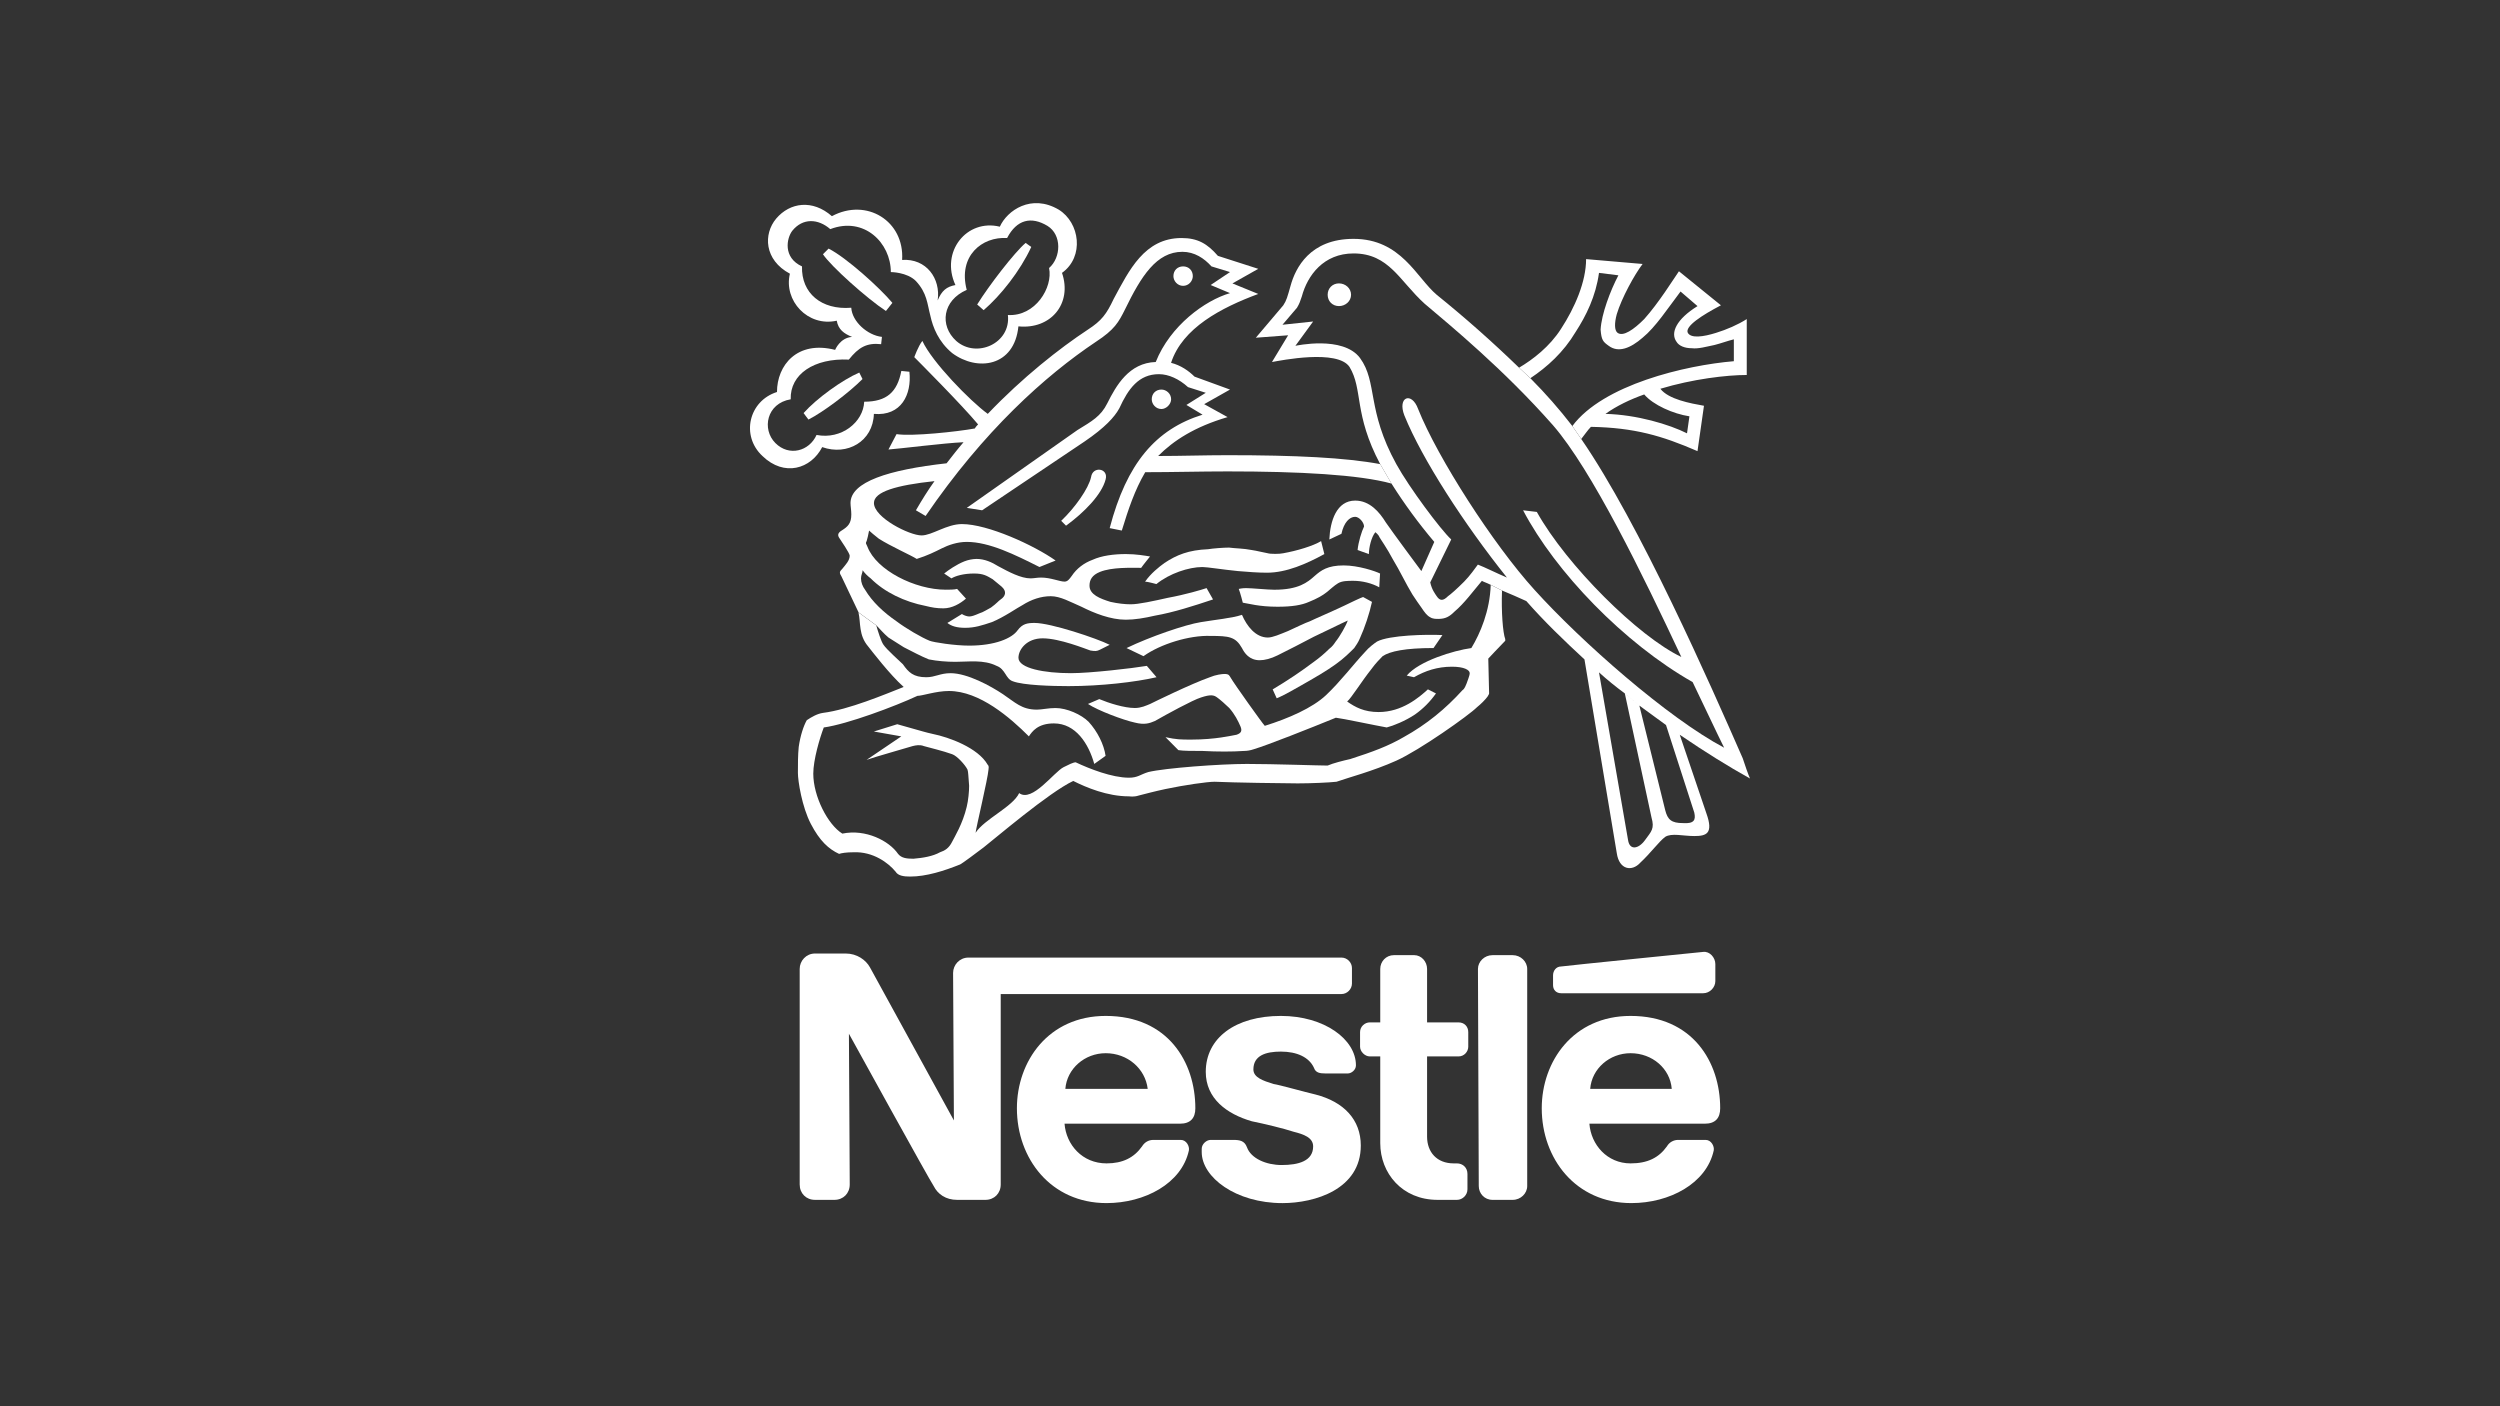
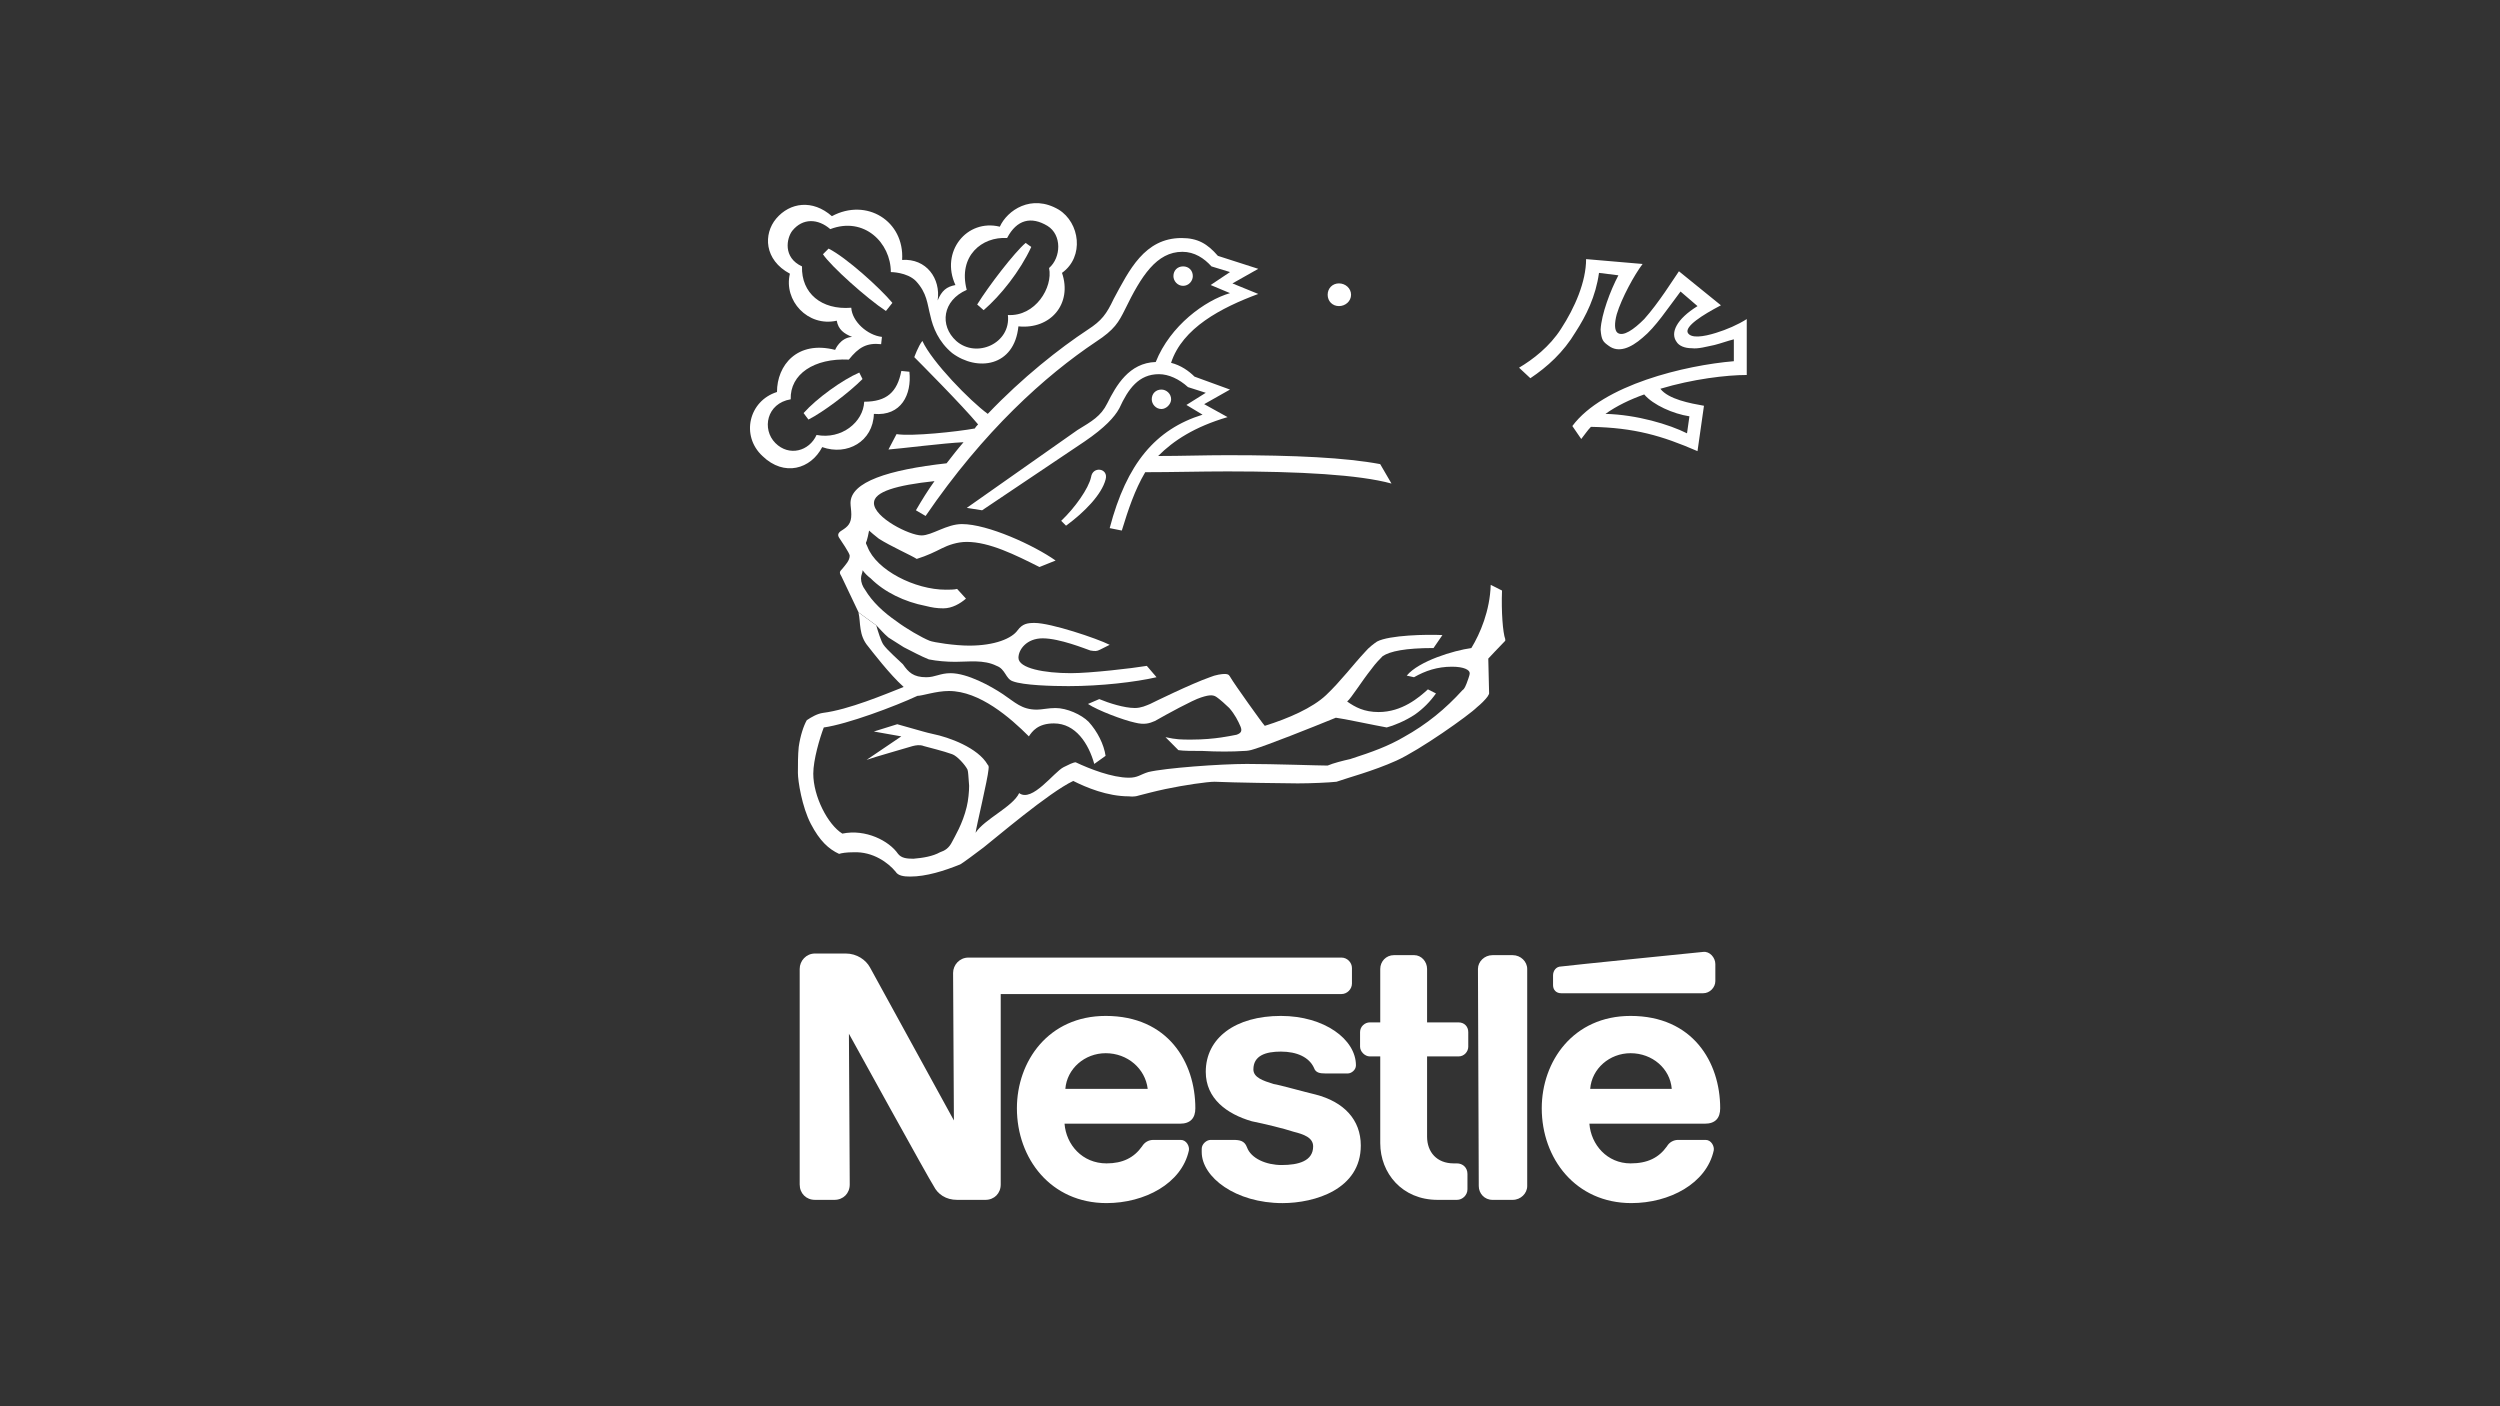
<svg xmlns="http://www.w3.org/2000/svg" width="160" height="90" viewBox="0 0 160 90" fill="none">
  <rect x="0" y="0" width="160" height="90" fill="#333333" stroke="none" />
  <path fill-rule="evenodd" clip-rule="evenodd" d="M85.693 19.59C86.106 19.59 86.468 19.279 86.468 18.864C86.468 18.449 86.106 18.137 85.693 18.137C85.28 18.137 84.97 18.449 84.97 18.864C84.97 19.279 85.28 19.59 85.693 19.59ZM75.719 18.294C76.081 18.294 76.34 17.982 76.34 17.671C76.34 17.308 76.081 17.049 75.719 17.049C75.358 17.049 75.099 17.308 75.099 17.671C75.099 17.982 75.358 18.294 75.719 18.294ZM68.226 33.644L67.916 33.333C68.795 32.503 69.673 31.259 69.829 30.532C69.932 29.806 70.965 29.962 70.759 30.688C70.5 31.673 69.363 32.814 68.226 33.644ZM61.87 18.553C60.32 19.227 60.114 20.834 61.198 21.82C62.49 22.961 64.712 21.976 64.505 20.161C66.262 20.265 67.399 18.398 67.141 17.153C67.916 16.478 67.968 15.027 67.037 14.456C66.004 13.834 65.074 14.041 64.454 15.234C62.852 15.13 61.302 16.375 61.87 18.553L61.147 18.242C60.165 16.116 61.87 13.989 63.989 14.508C64.454 13.471 66.005 12.382 67.761 13.419C69.105 14.249 69.415 16.427 67.968 17.464C68.64 19.435 67.245 21.095 65.178 20.887C64.919 23.48 62.542 23.791 60.94 22.598C60.062 21.872 59.7 20.939 59.545 20.213C59.338 19.435 59.338 18.761 58.615 17.983C58.046 17.413 57.013 17.413 57.013 17.413C57.013 15.546 55.307 13.834 53.137 14.664C52.362 13.99 51.38 13.938 50.708 14.768C50.346 15.235 50.088 16.48 51.328 17.05C51.277 18.761 52.569 19.85 54.481 19.695C54.532 20.576 55.514 21.458 56.444 21.561L56.393 22.028C55.463 21.925 54.946 22.236 54.326 23.014C52.104 22.91 50.553 23.947 50.605 25.555C49.055 25.814 48.745 27.474 49.624 28.355C50.502 29.237 51.794 28.874 52.259 27.837C53.861 28.148 55.256 27.007 55.308 25.71C56.755 25.71 57.426 25.088 57.685 23.74L58.202 23.792C58.357 25.244 57.685 26.644 55.928 26.489C55.877 28.252 54.223 29.186 52.621 28.615C51.897 30.015 50.192 30.534 48.797 29.186C47.401 27.889 47.918 25.659 49.727 25.088C49.727 23.377 51.019 21.77 53.448 22.392C53.448 22.392 53.758 21.614 54.533 21.562C54.016 21.355 53.654 21.095 53.551 20.525C51.691 20.939 50.14 19.229 50.554 17.517C48.9 16.635 48.848 14.976 49.675 13.991C50.554 12.953 52.001 12.746 53.241 13.835C55.463 12.642 57.892 14.146 57.736 16.635C59.286 16.532 60.217 17.828 60.01 19.229C60.268 18.606 60.578 18.347 61.147 18.243L61.87 18.553Z" fill="white" />
  <path fill-rule="evenodd" clip-rule="evenodd" d="M65.639 15.547L66.001 15.806C65.278 17.362 64.038 18.918 62.952 19.851L62.539 19.488C63.314 18.243 64.916 16.169 65.639 15.547ZM54.994 23.844L55.201 24.259C54.322 25.141 52.669 26.385 51.739 26.852L51.429 26.437C52.255 25.504 53.909 24.311 54.994 23.844ZM57.113 19.384L56.7 19.903C55.511 19.125 53.185 17.051 52.669 16.272L53.03 15.91C54.167 16.48 56.337 18.451 57.113 19.384ZM54.942 39.194C55.097 39.869 54.942 40.647 55.563 41.373C55.769 41.632 56.958 43.188 57.836 43.966C56.647 44.433 54.322 45.418 52.669 45.625C52.307 45.677 51.945 45.884 51.635 46.092C51.428 46.455 51.222 47.077 51.118 47.803C51.066 48.322 51.066 48.892 51.066 49.463C51.066 49.981 51.325 51.641 51.894 52.729C52.462 53.819 53.03 54.337 53.702 54.649C53.857 54.596 54.167 54.545 54.632 54.545C55.873 54.493 56.854 55.219 57.32 55.789C57.475 56.048 57.837 56.1 58.25 56.1C59.283 56.1 60.42 55.737 61.454 55.322C61.712 55.167 62.332 54.7 62.952 54.234C63.624 53.715 67.138 50.707 68.688 49.981C69.515 50.396 70.859 50.966 72.254 50.966C72.305 50.966 72.564 51.018 72.874 50.915C73.287 50.81 73.856 50.655 74.58 50.5C75.82 50.24 77.267 50.032 77.732 50.032C78.869 50.085 82.228 50.137 83.055 50.137C83.881 50.137 85.07 50.085 85.535 50.032C86.259 49.774 87.861 49.358 89.359 48.685C90.858 48.011 94.01 45.781 94.527 45.262C94.785 45.054 95.043 44.795 95.199 44.588C95.25 44.484 95.303 44.432 95.303 44.38C95.303 44.328 95.25 42.15 95.25 42.15C95.25 42.15 96.025 41.321 96.336 41.009V40.905C96.181 40.49 96.077 39.142 96.129 37.794L95.406 37.431C95.354 39.091 94.734 40.543 94.166 41.476C93.029 41.632 90.807 42.306 90.031 43.239L90.496 43.343C91.22 42.928 91.995 42.669 92.925 42.669C93.7 42.669 94.062 42.876 94.062 43.084C94.062 43.239 93.907 43.602 93.856 43.758C93.803 43.862 93.752 44.069 93.597 44.173C92.512 45.365 91.323 46.351 89.825 47.181C88.843 47.751 87.862 48.114 86.415 48.58C85.949 48.684 85.329 48.84 84.968 48.996C84.399 48.996 81.505 48.892 79.8 48.892C78.094 48.892 74.581 49.15 73.495 49.41C72.978 49.566 72.823 49.773 72.255 49.773C71.17 49.773 69.723 49.202 68.844 48.787C68.69 48.787 68.38 48.943 68.07 49.099C67.45 49.409 66.054 51.38 65.227 50.758C64.814 51.64 63.006 52.418 62.437 53.299C62.489 52.885 63.212 49.877 63.264 49.255C63.264 49.15 63.316 49.047 63.212 48.943C62.592 47.854 60.732 47.181 59.699 46.973C59.44 46.921 59.285 46.869 59.078 46.817L57.424 46.35L55.926 46.817L57.683 47.128L55.461 48.632C55.874 48.476 58.251 47.803 58.406 47.75C58.613 47.698 58.871 47.647 59.13 47.75C59.492 47.854 60.37 48.062 60.938 48.269C61.248 48.373 61.765 48.943 61.92 49.255C61.972 49.41 61.972 49.669 62.024 50.292C62.024 50.654 61.972 51.225 61.869 51.64C61.61 52.729 61.093 53.558 60.938 53.87C60.732 54.285 60.473 54.44 60.163 54.544C59.699 54.803 59.078 54.907 58.458 54.959C57.993 54.959 57.683 54.907 57.476 54.648C56.908 53.818 55.409 53.04 53.91 53.351C52.98 52.781 52.05 50.966 52.05 49.514C52.05 48.633 52.463 47.232 52.722 46.558C54.221 46.35 57.27 45.209 58.716 44.535C59.026 44.535 59.905 44.224 60.732 44.224C62.695 44.224 64.659 45.936 65.848 47.128C66.055 46.817 66.416 46.298 67.45 46.298C68.845 46.298 69.672 47.595 70.033 48.892L70.757 48.374C70.653 47.648 70.24 46.817 69.672 46.195C69.206 45.728 68.277 45.314 67.553 45.314C67.088 45.314 66.674 45.417 66.364 45.417C65.383 45.417 64.969 44.951 64.194 44.432C63.419 43.913 61.92 43.084 60.835 43.084C60.163 43.084 59.853 43.343 59.285 43.343C58.458 43.343 58.148 43.032 57.786 42.513C57.58 42.306 56.753 41.58 56.546 41.269C56.391 41.061 56.184 40.387 56.081 40.025L54.942 39.194Z" fill="white" />
  <path fill-rule="evenodd" clip-rule="evenodd" d="M56.086 40.023C56.344 40.283 56.551 40.542 56.861 40.801C57.17 41.008 57.533 41.216 57.843 41.423C58.359 41.683 58.928 41.994 59.445 42.201C59.961 42.305 60.581 42.357 61.15 42.357C61.977 42.357 62.959 42.201 63.785 42.616C64.354 42.824 64.354 43.446 64.819 43.601C65.491 43.861 67.351 43.912 68.385 43.912C70.452 43.912 72.674 43.653 74.018 43.342L73.397 42.616C72.467 42.771 69.78 43.083 68.54 43.083C66.835 43.083 65.181 42.772 65.181 42.097C65.181 41.579 65.698 40.853 66.731 40.853C67.816 40.853 69.47 41.527 69.78 41.631C70.09 41.683 70.193 41.683 70.4 41.579L71.02 41.268C70.194 40.853 67.248 39.868 66.215 39.868C65.749 39.868 65.44 39.92 65.129 40.335C64.768 40.853 63.682 41.32 62.029 41.32C61.098 41.32 59.755 41.112 59.496 41.009C58.98 40.801 57.998 40.231 57.378 39.764C56.551 39.194 55.827 38.52 55.363 37.742C55.207 37.535 55.104 37.275 55.104 37.016C55.104 36.808 55.208 36.653 55.208 36.497C55.363 36.705 55.518 36.86 55.724 37.016C56.603 37.898 57.895 38.52 59.239 38.779C59.652 38.883 59.962 38.934 60.376 38.934C60.944 38.934 61.461 38.623 61.822 38.312L61.254 37.69C61.099 37.741 60.737 37.741 60.531 37.741C58.567 37.741 56.086 36.497 55.518 34.993C55.466 34.837 55.363 34.785 55.466 34.63C55.518 34.474 55.57 34.215 55.621 33.956C55.724 34.059 55.983 34.267 56.242 34.474C56.965 34.941 58.36 35.563 58.67 35.771C59.342 35.563 59.859 35.304 60.272 35.096C60.686 34.889 61.254 34.682 61.874 34.682C63.321 34.682 64.975 35.511 66.525 36.289L67.559 35.874C66.163 34.889 63.218 33.541 61.564 33.541C60.582 33.541 59.652 34.267 58.98 34.267C58.206 34.267 55.932 33.126 55.932 32.192C55.932 31.467 57.379 31.051 59.808 30.792C59.394 31.363 58.98 32.036 58.619 32.659L59.239 33.022C62.959 27.577 66.887 24.05 70.143 21.872C71.332 21.095 71.59 20.628 72.003 19.798C73.037 17.672 74.019 16.116 75.672 16.116C76.448 16.116 77.068 16.53 77.533 17.049L78.721 17.412L77.481 18.241L78.721 18.76C77.119 19.227 74.897 20.835 73.967 23.168C72.261 23.22 71.435 24.672 70.866 25.813C70.453 26.643 69.885 26.954 68.954 27.525L61.874 32.504L62.855 32.659L69.418 28.252C70.71 27.37 71.33 26.696 71.64 26.125C72.209 24.881 72.88 23.947 74.172 23.947C74.793 23.947 75.464 24.258 76.033 24.776L77.17 25.139L75.93 25.917L76.963 26.539C73.966 27.473 72.106 29.651 71.02 33.8L71.796 33.955C72.209 32.607 72.622 31.362 73.294 30.221C75.051 30.221 76.808 30.17 78.565 30.17C83.164 30.17 86.989 30.377 89.056 30.948L88.332 29.703C86.11 29.288 82.906 29.132 78.565 29.132C77.067 29.132 75.62 29.184 74.121 29.184C75.102 28.199 76.446 27.318 78.565 26.695L77.067 25.866L78.72 24.932L76.447 24.103C76.085 23.739 75.568 23.376 74.948 23.221C75.672 20.991 78.152 19.694 80.529 18.813L78.876 18.139L80.529 17.205L77.945 16.375C77.273 15.598 76.654 15.234 75.62 15.234C73.243 15.234 72.261 17.309 71.279 19.124C70.814 20.109 70.504 20.524 69.625 21.095C67.817 22.287 65.44 24.154 63.217 26.488C62.081 25.658 59.652 23.169 59.032 21.82C58.774 22.131 58.515 22.858 58.515 22.858C58.773 23.117 61.564 25.918 62.598 27.162C62.546 27.214 62.443 27.318 62.391 27.422C61.254 27.629 58.36 27.94 57.378 27.784L56.861 28.769C57.585 28.718 60.427 28.355 61.667 28.302C61.306 28.717 60.944 29.184 60.582 29.651C56.861 30.066 54.433 30.843 54.433 32.192C54.433 32.399 54.484 32.659 54.484 32.918C54.484 33.488 54.278 33.696 53.864 33.955C53.606 34.111 53.606 34.266 53.709 34.422C53.813 34.578 54.381 35.407 54.381 35.563C54.381 35.874 54.123 36.133 53.916 36.393C53.709 36.6 53.709 36.652 53.864 36.911L54.949 39.193L56.086 40.023ZM101.819 27.318C101.612 27.526 101.406 27.837 101.199 28.096L100.63 27.266C102.594 24.621 107.865 23.377 110.966 23.117V21.717C110.552 21.82 110.139 21.976 109.726 22.08C109.209 22.184 108.692 22.339 108.279 22.287C107.814 22.287 107.452 22.132 107.297 21.873C106.883 21.302 107.297 20.421 108.641 19.591L107.555 18.657C106.729 19.746 105.953 20.939 105.126 21.613C104.351 22.287 103.577 22.598 102.956 22.131C102.594 21.872 102.491 21.769 102.439 21.095C102.491 20.109 103.059 18.605 103.577 17.62L102.336 17.465C102.129 18.968 101.51 20.213 100.837 21.25C100.063 22.547 99.029 23.48 97.943 24.206L97.22 23.532C98.098 23.013 99.183 22.183 99.907 21.043C100.786 19.694 101.51 18.035 101.51 16.583L105.127 16.894C104.61 17.568 103.784 19.072 103.473 20.109C103.318 20.68 103.318 21.146 103.525 21.302C103.886 21.561 104.558 21.095 105.23 20.421C106.16 19.384 107.091 17.88 107.452 17.361L110.139 19.539C108.95 20.162 107.814 20.887 108.02 21.302C108.227 21.665 109.002 21.561 109.829 21.302C110.501 21.095 111.224 20.784 111.792 20.421V23.999C110.501 23.999 108.33 24.258 106.263 24.881C106.78 25.555 108.175 25.814 109.054 25.969L108.64 28.873C106.367 27.888 104.609 27.37 101.819 27.318L102.749 26.488C104.765 26.54 106.832 27.163 107.969 27.733L108.123 26.644C107.091 26.488 105.798 25.918 105.23 25.244C104.351 25.555 103.473 25.97 102.749 26.488L101.819 27.318Z" fill="white" />
-   <path fill-rule="evenodd" clip-rule="evenodd" d="M90.967 36.549L91.794 34.682C90.795 33.503 89.88 32.255 89.055 30.948L88.332 29.704C86.626 26.489 87.246 24.933 86.368 23.481C85.593 22.34 81.975 23.066 81.406 23.17L82.44 21.458L80.373 21.614L82.13 19.54C82.337 19.228 82.388 19.021 82.595 18.295C82.905 17.154 83.835 15.287 86.626 15.287C89.675 15.287 90.657 17.776 91.948 18.865C93.775 20.34 95.534 21.898 97.22 23.533L97.943 24.207C98.903 25.168 99.801 26.19 100.63 27.267L101.199 28.096C104.92 33.49 109.467 43.81 111.534 48.529C111.69 48.996 111.845 49.463 111.999 49.825C110.605 49.048 109.105 48.114 107.504 47.025L106.625 46.403L104.92 45.158L103.99 44.38C103.416 43.959 102.864 43.51 102.336 43.032L104.196 53.767C104.299 54.441 104.868 54.337 105.281 53.767C105.695 53.197 105.902 53.041 105.695 52.315L103.989 44.381L104.919 45.158L106.573 51.848C106.728 52.471 106.986 52.678 107.71 52.678C108.434 52.729 108.537 52.47 108.434 52.004L106.625 46.403L107.504 47.025L109.209 52.055C109.674 53.351 109.209 53.507 108.434 53.507C107.711 53.507 106.987 53.3 106.574 53.559C106.16 53.87 105.644 54.596 104.971 55.219C104.455 55.789 103.628 55.686 103.473 54.596L101.406 42.202C100.114 41.01 98.822 39.765 97.685 38.469C97.221 38.261 96.652 38.002 96.135 37.794L95.412 37.431C95.102 37.276 94.895 37.224 94.843 37.172C94.275 37.846 93.706 38.624 93.087 39.143C92.776 39.454 92.518 39.61 92.053 39.61C91.898 39.61 91.691 39.61 91.536 39.506C91.329 39.402 91.175 39.195 90.968 38.883C90.812 38.676 90.606 38.365 90.399 38.054C89.986 37.38 89.573 36.498 89.159 35.824C88.746 35.046 88.332 34.476 88.281 34.372C88.229 34.216 88.022 34.061 88.022 34.061C87.764 34.372 87.609 35.046 87.609 35.461L86.885 35.202C86.937 34.683 87.144 34.009 87.299 33.698C87.299 33.439 86.989 33.076 86.73 33.076C86.368 33.076 86.007 33.439 85.852 34.164L85.077 34.528C85.129 33.335 85.542 32.038 86.731 32.038C87.661 32.038 88.281 32.765 88.695 33.439C89.158 34.111 90.657 36.134 90.967 36.549L91.535 37.275C91.639 37.742 91.845 38.001 91.948 38.156C92.155 38.467 92.362 38.467 92.672 38.156C92.827 38.053 93.241 37.69 93.706 37.223C94.067 36.86 94.429 36.341 94.584 36.134C94.997 36.289 95.824 36.704 96.444 36.964C93.706 33.541 91.018 29.392 89.881 26.592C89.416 25.399 90.346 25.036 90.76 26.177C92 29.289 95.565 34.837 98.201 37.742C101.198 41.06 106.728 45.936 110.345 47.854C109.828 46.817 109.157 45.365 108.329 43.654C103.937 41.164 99.544 36.6 97.477 32.659L98.356 32.763C100.268 36.186 104.867 40.749 107.606 42.046C105.125 36.756 101.87 30.067 99.389 27.214C96.237 23.636 92.826 20.835 91.173 19.435C89.571 17.983 88.9 16.22 86.626 16.22C84.713 16.22 83.679 17.62 83.318 18.969C83.214 19.28 83.163 19.436 83.008 19.695L82.078 20.784L84.041 20.576L82.905 22.132C82.905 22.132 85.953 21.458 87.039 22.91C88.176 24.465 87.453 26.229 89.364 29.703C90.191 31.207 92.207 33.904 92.879 34.526L91.535 37.274L90.967 36.549ZM60.891 37.016L60.426 36.705C60.684 36.497 61.201 36.134 61.718 35.927C61.965 35.83 62.227 35.778 62.492 35.771C63.009 35.771 63.474 35.979 63.888 36.238C64.56 36.601 65.335 37.016 65.955 37.016C66.162 37.016 66.368 36.964 66.627 36.964C67.247 36.964 67.815 37.223 68.125 37.223C68.332 37.223 68.435 37.068 68.591 36.86C68.9 36.393 69.365 36.031 69.934 35.823C70.502 35.564 71.278 35.46 72.053 35.46C72.725 35.46 73.293 35.564 73.603 35.615C73.603 35.615 73.138 36.186 73.035 36.342C72.363 36.342 71.174 36.29 70.399 36.601C69.882 36.809 69.728 37.12 69.728 37.483C69.728 38.053 70.399 38.312 71.071 38.52C71.536 38.624 72.001 38.675 72.363 38.675C72.88 38.675 73.81 38.468 74.74 38.261C75.877 38.053 76.911 37.742 77.221 37.638L77.634 38.364C76.394 38.779 75.102 39.194 73.913 39.402C73.242 39.557 72.621 39.661 72.053 39.661C71.072 39.661 70.038 39.246 69.211 38.831C68.487 38.52 67.867 38.157 67.247 38.157C66.627 38.157 66.007 38.365 65.438 38.727C65.128 38.883 64.25 39.505 63.475 39.817C62.854 40.024 62.389 40.18 61.769 40.18C61.252 40.18 60.891 40.076 60.632 39.869L61.562 39.298C61.717 39.402 61.924 39.454 62.027 39.454C62.183 39.454 62.337 39.402 62.699 39.246C62.906 39.194 63.216 38.987 63.423 38.883C63.785 38.624 63.888 38.468 64.043 38.364C64.353 38.157 64.456 37.846 64.094 37.535C63.888 37.379 63.733 37.224 63.526 37.068C63.164 36.86 62.958 36.705 62.338 36.705C61.666 36.704 61.149 36.86 60.891 37.016Z" fill="white" />
-   <path fill-rule="evenodd" clip-rule="evenodd" d="M74.01 37.38C74.01 37.38 73.441 37.224 73.286 37.224C73.648 36.705 74.164 36.291 74.526 36.031C75.301 35.513 76.076 35.202 77.316 35.15C77.626 35.098 78.298 35.046 78.66 35.046C79.022 35.097 79.59 35.097 80.107 35.201C80.469 35.253 80.83 35.357 81.14 35.409C81.295 35.461 81.915 35.461 82.122 35.409C83 35.253 84.034 34.942 84.551 34.631L84.758 35.461C83.62 36.083 82.329 36.653 81.088 36.653C80.52 36.653 79.848 36.602 79.228 36.549C78.195 36.446 77.264 36.29 76.954 36.29C76.077 36.291 74.836 36.705 74.01 37.38ZM73.183 41.995L72.098 41.476C73.596 40.75 75.87 39.972 76.852 39.817C77.782 39.661 78.867 39.558 79.487 39.35C79.797 40.076 80.365 40.802 81.141 40.802C81.451 40.802 81.916 40.595 82.432 40.387C83.001 40.128 83.518 39.869 83.828 39.764C84.138 39.609 85.12 39.194 85.999 38.779C86.308 38.624 87.187 38.209 87.239 38.209L87.807 38.52C87.652 39.246 87.342 40.18 87.032 40.854C86.928 41.113 86.773 41.321 86.67 41.476C86.412 41.736 85.999 42.15 85.481 42.514C84.914 42.928 84.19 43.343 83.466 43.758C82.898 44.069 82.329 44.432 81.709 44.691L81.451 44.121C82.361 43.581 83.24 42.993 84.086 42.358C84.435 42.108 84.763 41.83 85.069 41.528C85.275 41.373 85.379 41.217 85.482 41.062C85.74 40.751 86.154 40.024 86.257 39.713C85.895 39.869 84.655 40.491 84.086 40.751C83.414 41.113 82.381 41.632 81.761 41.944C81.347 42.151 80.934 42.255 80.624 42.255C79.952 42.255 79.642 41.788 79.487 41.477C79.074 40.751 78.661 40.699 77.472 40.699C76.128 40.647 74.268 41.217 73.183 41.995ZM79.539 38.572C79.539 38.572 79.384 37.95 79.28 37.691C79.28 37.691 79.487 37.639 79.746 37.639C80.108 37.639 81.141 37.743 81.554 37.743C83.105 37.743 83.673 37.276 84.138 36.861C84.552 36.498 84.965 36.187 85.999 36.187C86.928 36.187 88.013 36.55 88.324 36.705L88.272 37.587C87.807 37.328 87.186 37.172 86.618 37.172C86.257 37.172 85.895 37.172 85.636 37.328C85.378 37.483 85.171 37.691 84.913 37.898C84.654 38.106 84.292 38.313 83.776 38.52C83.311 38.728 82.691 38.831 81.76 38.831C80.573 38.831 79.901 38.624 79.539 38.572Z" fill="white" />
  <path fill-rule="evenodd" clip-rule="evenodd" d="M69.63 45.053L70.353 44.742C70.973 45.001 71.955 45.312 72.627 45.312C73.04 45.312 73.351 45.157 73.609 45.053C73.816 44.949 76.244 43.757 77.433 43.342C77.794 43.186 78.208 43.134 78.363 43.134C78.673 43.134 78.673 43.238 78.776 43.394C78.983 43.757 80.792 46.297 80.946 46.453C82.445 45.986 83.996 45.312 84.874 44.482C85.804 43.601 86.579 42.563 87.354 41.734C87.612 41.422 87.975 41.163 88.129 41.06C88.905 40.645 91.333 40.593 92.315 40.645L91.746 41.474C89.938 41.474 88.956 41.682 88.491 41.993C88.336 42.149 88.026 42.46 87.768 42.823C87.147 43.601 86.476 44.69 86.218 44.897C86.734 45.26 87.303 45.571 88.233 45.571C89.732 45.571 90.817 44.638 91.386 44.119L91.902 44.379C91.535 44.902 91.081 45.359 90.559 45.727C89.939 46.142 89.163 46.453 88.75 46.557C87.872 46.401 85.959 45.986 85.494 45.934C83.841 46.609 81.102 47.697 80.224 47.956C80.024 48.025 79.814 48.06 79.603 48.061C78.88 48.112 77.898 48.112 76.968 48.061C76.348 48.061 75.728 48.061 75.417 48.009L74.591 47.179C75.314 47.334 75.572 47.334 76.244 47.334C77.794 47.334 78.828 47.075 79.138 47.024C79.448 46.92 79.5 46.765 79.396 46.505C79.241 46.142 79.034 45.728 78.673 45.312C78.466 45.105 78.052 44.742 77.897 44.638C77.691 44.482 77.484 44.431 76.864 44.638C76.348 44.794 74.642 45.727 73.919 46.142C73.557 46.297 73.247 46.401 72.627 46.245C71.903 46.09 70.249 45.468 69.63 45.053ZM74.332 26.177C74.642 26.177 74.952 25.866 74.952 25.554C74.952 25.191 74.642 24.932 74.332 24.932C73.971 24.932 73.712 25.191 73.712 25.554C73.712 25.865 73.971 26.177 74.332 26.177ZM97.741 62.011C97.741 61.544 97.328 61.13 96.811 61.13H95.52C95.003 61.13 94.589 61.544 94.589 62.011L94.641 75.909C94.641 76.376 95.003 76.791 95.52 76.791H96.811C97.328 76.791 97.741 76.376 97.741 75.909V62.011ZM99.395 62.426V63.048C99.395 63.359 99.602 63.567 99.912 63.567H109.007C109.42 63.567 109.782 63.204 109.782 62.789V61.7C109.782 61.285 109.42 60.871 109.007 60.922C109.007 60.922 100.222 61.804 99.912 61.855C99.602 61.855 99.395 62.115 99.395 62.426ZM92.006 76.791C89.732 76.791 88.336 75.079 88.336 73.161V67.611H87.665C87.354 67.611 87.044 67.301 87.044 66.989V66.055C87.044 65.693 87.354 65.433 87.665 65.433H88.336V62.01C88.336 61.544 88.698 61.129 89.215 61.129H90.506C90.972 61.129 91.333 61.544 91.333 62.01V65.433H93.349C93.71 65.433 93.969 65.692 93.969 66.055V66.989C93.969 67.3 93.711 67.611 93.349 67.611H91.333V72.746C91.333 73.731 91.953 74.457 93.039 74.457H93.245C93.606 74.457 93.917 74.716 93.917 75.131V76.117C93.917 76.48 93.607 76.791 93.245 76.791H92.006V76.791ZM76.502 70.931C76.502 67.975 74.746 65.019 70.766 65.019C67.097 65.019 65.082 67.923 65.082 70.931C65.082 74.145 67.252 76.998 70.818 76.998C73.247 76.998 75.624 75.754 76.089 73.628C76.14 73.369 75.934 72.954 75.572 72.954H73.815C73.505 72.954 73.247 73.109 73.091 73.368C72.575 74.094 71.851 74.457 70.818 74.457C69.267 74.457 68.234 73.264 68.13 71.916H75.52C76.193 71.916 76.502 71.553 76.502 70.931ZM68.182 69.686C68.286 68.39 69.422 67.405 70.766 67.405C72.162 67.405 73.298 68.39 73.453 69.686H68.182ZM110.092 70.931C110.092 67.975 108.335 65.019 104.356 65.019C100.687 65.019 98.672 67.923 98.672 70.931C98.672 74.145 100.842 76.998 104.408 76.998C106.837 76.998 109.214 75.754 109.679 73.628C109.73 73.369 109.524 72.954 109.162 72.954H107.405C107.259 72.952 107.115 72.99 106.987 73.063C106.86 73.135 106.755 73.241 106.682 73.368C106.165 74.094 105.442 74.457 104.356 74.457C102.858 74.457 101.824 73.264 101.721 71.916H109.111C109.783 71.916 110.092 71.553 110.092 70.931ZM101.772 69.686C101.876 68.39 103.013 67.405 104.356 67.405C105.751 67.405 106.888 68.39 106.992 69.686H101.772Z" fill="white" />
  <path fill-rule="evenodd" clip-rule="evenodd" d="M85.855 61.285H61.98C61.412 61.285 60.998 61.752 60.998 62.27L61.05 71.709C61.05 71.709 55.934 62.374 55.675 61.907C55.417 61.44 54.848 61.025 54.125 61.025H52.161C51.593 61.025 51.18 61.493 51.18 62.011V75.805C51.18 76.376 51.593 76.791 52.161 76.791H53.401C53.97 76.791 54.383 76.376 54.383 75.805L54.331 66.16C54.331 66.16 59.499 75.546 59.757 75.909C60.016 76.428 60.533 76.791 61.256 76.791H63.064C63.633 76.791 64.046 76.376 64.046 75.805V63.619H85.854C86.216 63.619 86.525 63.307 86.525 62.945V61.959C86.527 61.596 86.217 61.285 85.855 61.285Z" fill="white" />
  <path fill-rule="evenodd" clip-rule="evenodd" d="M81.975 67.302C83.008 67.302 83.783 67.664 84.093 68.339C84.197 68.65 84.455 68.701 84.817 68.701H86.264C86.471 68.701 86.78 68.493 86.78 68.183C86.78 66.523 84.765 65.019 81.975 65.019C79.081 65.019 77.169 66.419 77.169 68.598C77.169 70.309 78.512 71.295 80.114 71.761C80.889 71.917 82.181 72.228 82.801 72.435C83.421 72.591 84.041 72.798 84.041 73.369C84.041 74.302 83.112 74.562 82.026 74.562C81.044 74.562 80.062 74.147 79.804 73.421C79.649 73.006 79.339 72.954 78.925 72.954H77.478C77.22 72.954 76.91 73.213 76.91 73.525V73.732C76.91 75.34 79.081 76.999 82.078 76.999C84.145 76.999 87.091 76.118 87.091 73.317C87.091 71.657 86.005 70.517 84.197 70.05C83.525 69.894 81.872 69.428 81.509 69.376C80.838 69.168 80.217 68.961 80.217 68.442C80.218 67.561 80.993 67.302 81.975 67.302Z" fill="white" />
</svg>